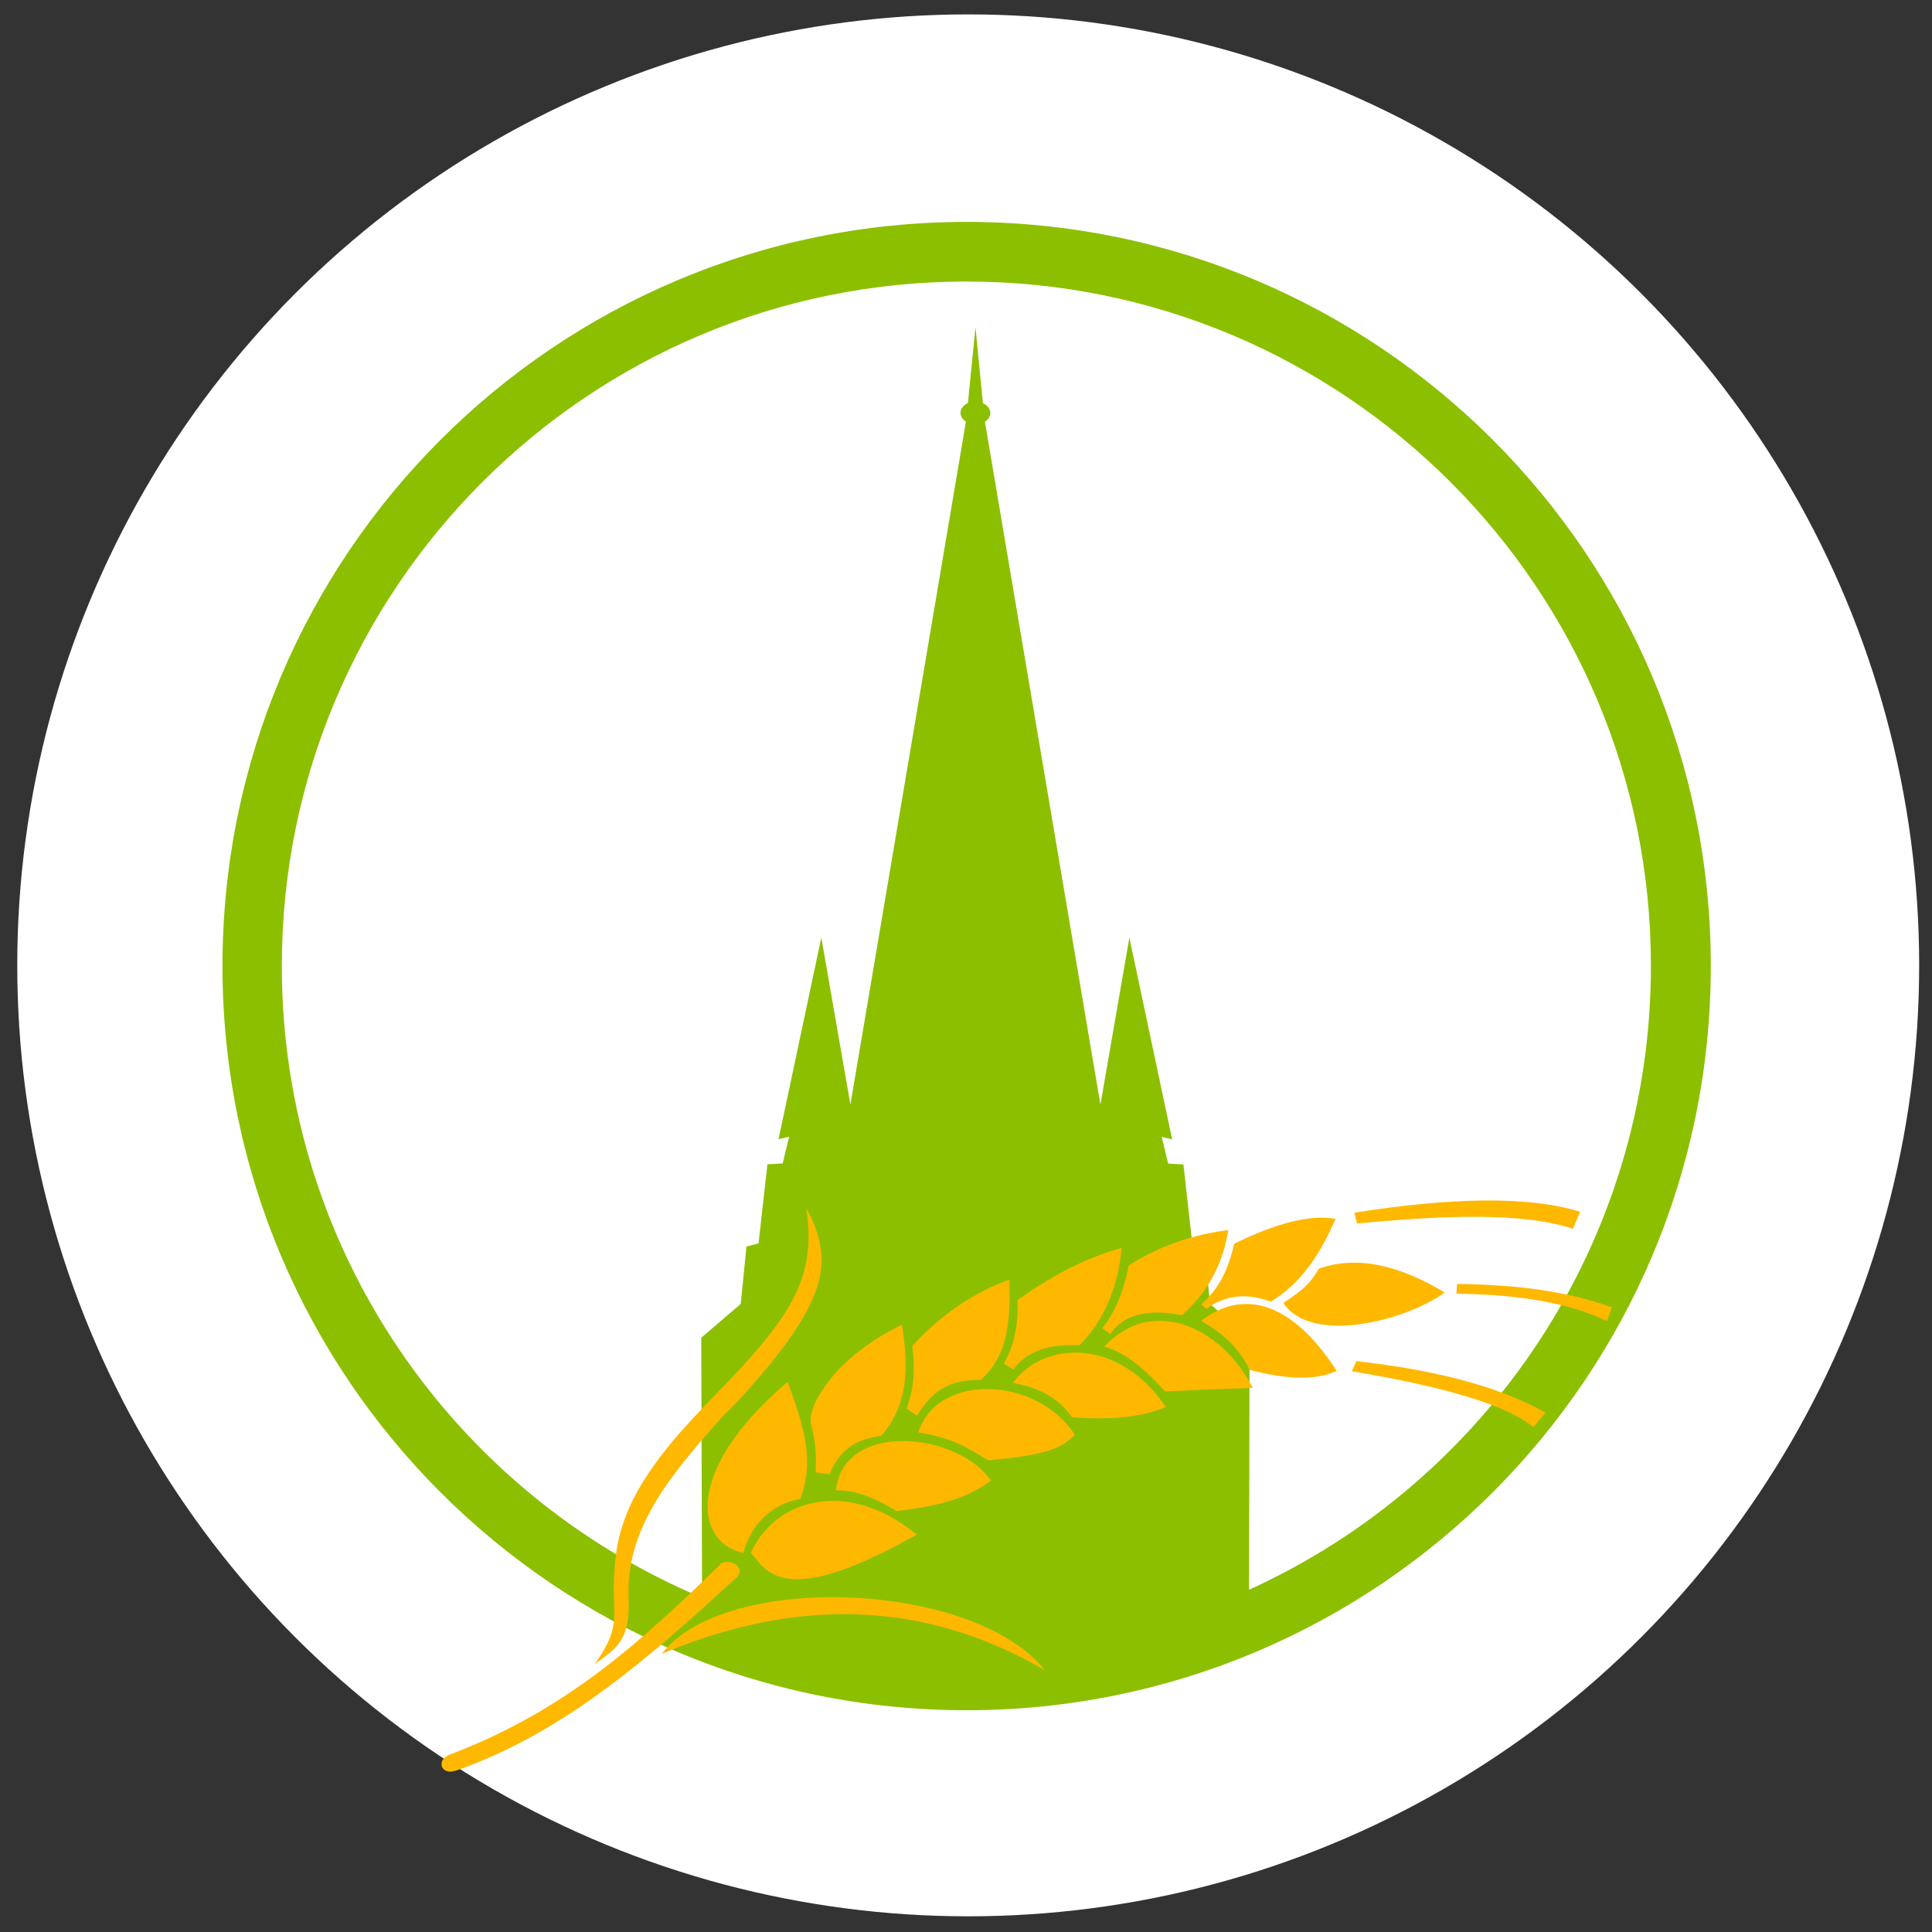
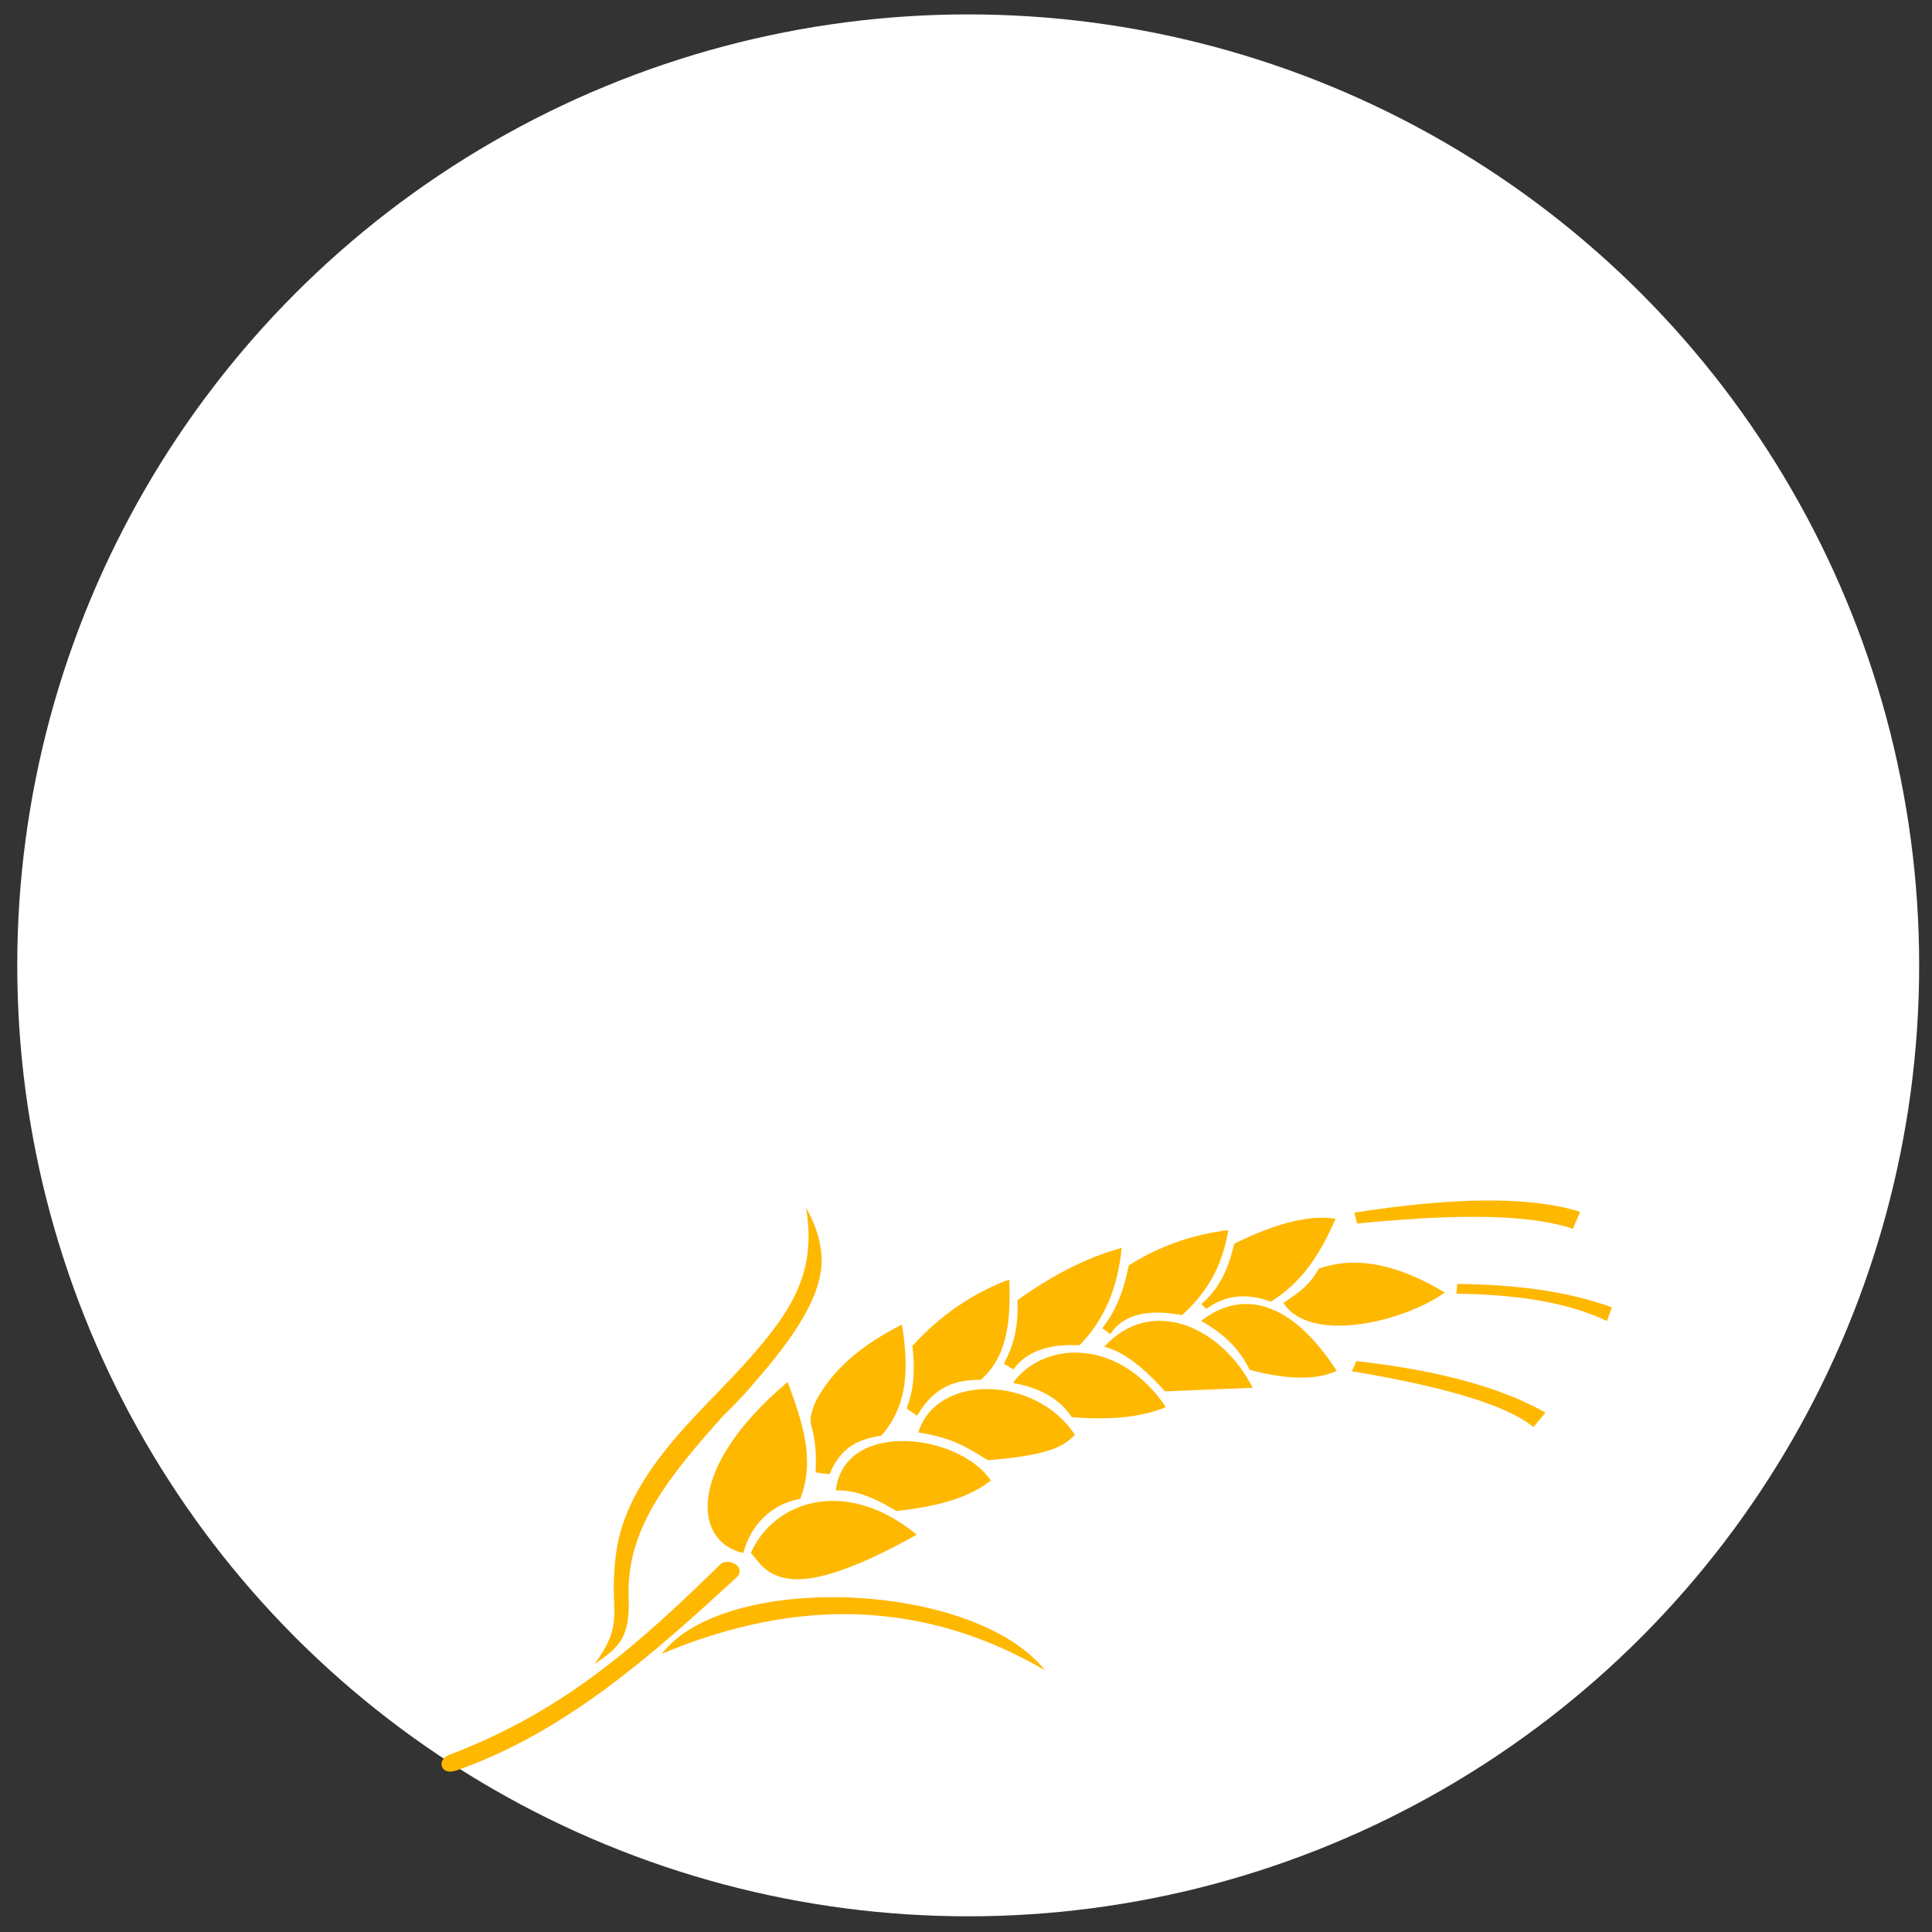
<svg xmlns="http://www.w3.org/2000/svg" xml:space="preserve" width="13.547mm" height="13.547mm" style="shape-rendering:geometricPrecision; text-rendering:geometricPrecision; image-rendering:optimizeQuality; fill-rule:evenodd; clip-rule:evenodd" viewBox="0 0 13.547 13.547">
  <rect x="0" y="0" width="13.547" height="13.547" fill="#333333" stroke="none" />
  <defs>
    <style type="text/css">
   
    .fil1 {fill:#8CBF00}
    .fil2 {fill:#FFB800}
    .fil0 {fill:white}
   
  </style>
  </defs>
  <g id="Layer_x0020_1">
    <g id="_163885648">
      <circle id="_163890952" class="fil0" cx="6.789" cy="6.769" r="6.668" />
-       <path id="_163363440" class="fil1" d="M6.778 1.556c2.882,0 5.218,2.337 5.218,5.218 0,2.882 -2.337,5.218 -5.218,5.218 -2.882,0 -5.218,-2.337 -5.218,-5.218 0,-2.882 2.337,-5.218 5.218,-5.218zm-1.855 9.646l-0.006 -1.822 0.277 -0.237 0.04 -0.402 0.085 -0.023 0.062 -0.554 0.107 -0.006 0.045 -0.187 -0.074 0.017 0.3 -1.414 0.204 1.171 0.81 -4.789c-0.024,-0.015 -0.038,-0.037 -0.038,-0.061 0,-0.029 0.021,-0.054 0.052,-0.069l0.053 -0.531 0.052 0.532c0.032,0.015 0.052,0.04 0.052,0.069 0,0.024 -0.015,0.046 -0.038,0.061l0.81 4.789 0.203 -1.171 0.3 1.414 -0.073 -0.017 0.045 0.187 0.107 0.006 0.062 0.554 0.085 0.023 0.04 0.402 0.277 0.237 -0.004 1.766c1.661,-0.754 2.818,-2.429 2.818,-4.373 0.001,-2.651 -2.149,-4.8 -4.8,-4.8 -2.65,0 -4.8,2.149 -4.8,4.8 0,1.993 1.215,3.702 2.945,4.428z" />
      <g>
        <path id="_163885696" class="fil2" d="M3.193 12.417c0.774,-0.269 1.384,-0.817 1.975,-1.359 0.068,-0.079 -0.072,-0.142 -0.122,-0.084 -0.56,0.547 -1.072,1.007 -1.843,1.31 -0.016,0.006 -0.031,0.012 -0.047,0.018 -0.104,0.039 -0.062,0.149 0.038,0.114z" />
        <path id="_163887592" class="fil2" d="M4.641 11.596c0.964,-0.405 1.858,-0.368 2.687,0.116 -0.507,-0.631 -2.249,-0.691 -2.687,-0.116z" />
        <path id="_163885432" class="fil2" d="M4.17 11.668c0.161,-0.114 0.249,-0.172 0.238,-0.463 -0.019,-0.479 0.269,-0.838 0.668,-1.283 0.067,-0.064 0.132,-0.132 0.194,-0.204 0.198,-0.229 0.506,-0.589 0.491,-0.902 -0.006,-0.12 -0.045,-0.236 -0.109,-0.347 0.075,0.445 -0.096,0.713 -0.383,1.041 -0.21,0.24 -0.443,0.445 -0.638,0.703 -0.115,0.151 -0.207,0.303 -0.267,0.485 -0.043,0.129 -0.057,0.275 -0.06,0.405 -0.004,0.234 0.047,0.316 -0.135,0.566z" />
        <path id="_163885768" class="fil2" d="M5.212 10.889c-0.346,-0.073 -0.41,-0.59 0.311,-1.199 0.103,0.283 0.196,0.544 0.088,0.82 -0.196,0.033 -0.346,0.179 -0.399,0.379z" />
        <path id="_163886368" class="fil2" d="M9.51 9.545c-0.01,0.024 -0.021,0.047 -0.031,0.07 0.65,0.109 1.089,0.238 1.273,0.392 0.028,-0.034 0.057,-0.068 0.085,-0.102 -0.347,-0.195 -0.806,-0.302 -1.326,-0.361z" />
        <path id="_163888456" class="fil2" d="M10.218 9.003c-0.003,0.026 -0.003,0.041 -0.006,0.068 0.394,0.006 0.759,0.051 1.056,0.192 0.014,-0.038 0.02,-0.058 0.034,-0.096 -0.317,-0.116 -0.684,-0.16 -1.084,-0.164z" />
        <path id="_163886584" class="fil2" d="M9.496 8.503c0.007,0.025 0.013,0.051 0.02,0.076 0.608,-0.058 1.161,-0.079 1.513,0.037 0.017,-0.04 0.034,-0.079 0.051,-0.119 -0.374,-0.116 -0.924,-0.097 -1.583,0.006z" />
        <path id="_163885000" class="fil2" d="M5.72 10.324c0.03,0.007 0.066,0.007 0.096,0.014 0.084,-0.204 0.22,-0.249 0.364,-0.271 0.195,-0.223 0.19,-0.496 0.144,-0.779 -0.281,0.141 -0.494,0.319 -0.61,0.55 -0.009,0.024 -0.018,0.049 -0.024,0.071 -0.008,0.03 -0.009,0.06 -0.001,0.089 0.033,0.117 0.035,0.213 0.03,0.325z" />
        <path id="_163893016" class="fil2" d="M6.431 9.926c0.13,-0.221 0.286,-0.25 0.446,-0.251 0.194,-0.168 0.21,-0.429 0.2,-0.703 -0.241,0.088 -0.477,0.242 -0.68,0.466 0.025,0.192 0.003,0.328 -0.04,0.438 0.02,0.017 0.054,0.034 0.073,0.051z" />
        <path id="_164325208" class="fil2" d="M7.038 9.562c0.023,0.013 0.045,0.026 0.068,0.04 0.09,-0.124 0.245,-0.181 0.463,-0.169 0.17,-0.171 0.269,-0.399 0.296,-0.683 -0.256,0.07 -0.498,0.2 -0.731,0.367 0.01,0.191 -0.031,0.33 -0.096,0.446z" />
        <path id="_163884664" class="fil2" d="M8.612 8.625c-0.229,0.03 -0.461,0.098 -0.697,0.248 -0.036,0.184 -0.098,0.331 -0.186,0.44 0.019,0.014 0.038,0.028 0.057,0.042 0.075,-0.119 0.231,-0.186 0.502,-0.133 0.202,-0.182 0.288,-0.378 0.325,-0.598z" />
        <path id="_163886200" class="fil2" d="M8.423 9.144c0.128,-0.107 0.194,-0.256 0.231,-0.423 0.288,-0.142 0.528,-0.206 0.711,-0.175 -0.102,0.234 -0.231,0.446 -0.454,0.581 -0.182,-0.067 -0.329,-0.04 -0.452,0.051 -0.012,-0.011 -0.025,-0.023 -0.037,-0.034z" />
        <path id="_163915648" class="fil2" d="M8.999 9.136c0.09,-0.062 0.174,-0.109 0.248,-0.24 0.271,-0.096 0.568,-0.023 0.883,0.167 -0.27,0.197 -0.934,0.37 -1.132,0.073z" />
        <path id="_163893784" class="fil2" d="M9.374 9.612c-0.133,0.062 -0.326,0.068 -0.61,-0.006 -0.067,-0.13 -0.154,-0.237 -0.342,-0.344 0.274,-0.213 0.617,-0.164 0.951,0.35z" />
        <path id="_163891168" class="fil2" d="M7.743 9.443c0.115,0.029 0.251,0.118 0.426,0.313 0.205,-0.009 0.41,-0.017 0.615,-0.025 -0.222,-0.435 -0.714,-0.646 -1.041,-0.288z" />
        <path id="_163886560" class="fil2" d="M7.103 9.697c0.184,0.033 0.326,0.109 0.412,0.24 0.292,0.024 0.504,-0.005 0.66,-0.071 -0.332,-0.492 -0.861,-0.463 -1.072,-0.169z" />
        <path id="_163886344" class="fil2" d="M6.439 10.044c0.128,-0.416 0.827,-0.4 1.098,0.017 -0.07,0.068 -0.141,0.14 -0.61,0.178 -0.158,-0.096 -0.24,-0.154 -0.488,-0.195z" />
        <path id="_163892968" class="fil2" d="M5.861 10.451c0.055,-0.496 0.858,-0.405 1.087,-0.07 -0.151,0.118 -0.355,0.18 -0.663,0.214 -0.173,-0.107 -0.311,-0.15 -0.423,-0.144z" />
        <path id="_163886008" class="fil2" d="M5.265 10.888c0.164,-0.367 0.669,-0.534 1.163,-0.127 -0.718,0.401 -0.958,0.351 -1.095,0.209 -0.023,-0.027 -0.045,-0.055 -0.068,-0.082z" />
      </g>
    </g>
  </g>
</svg>